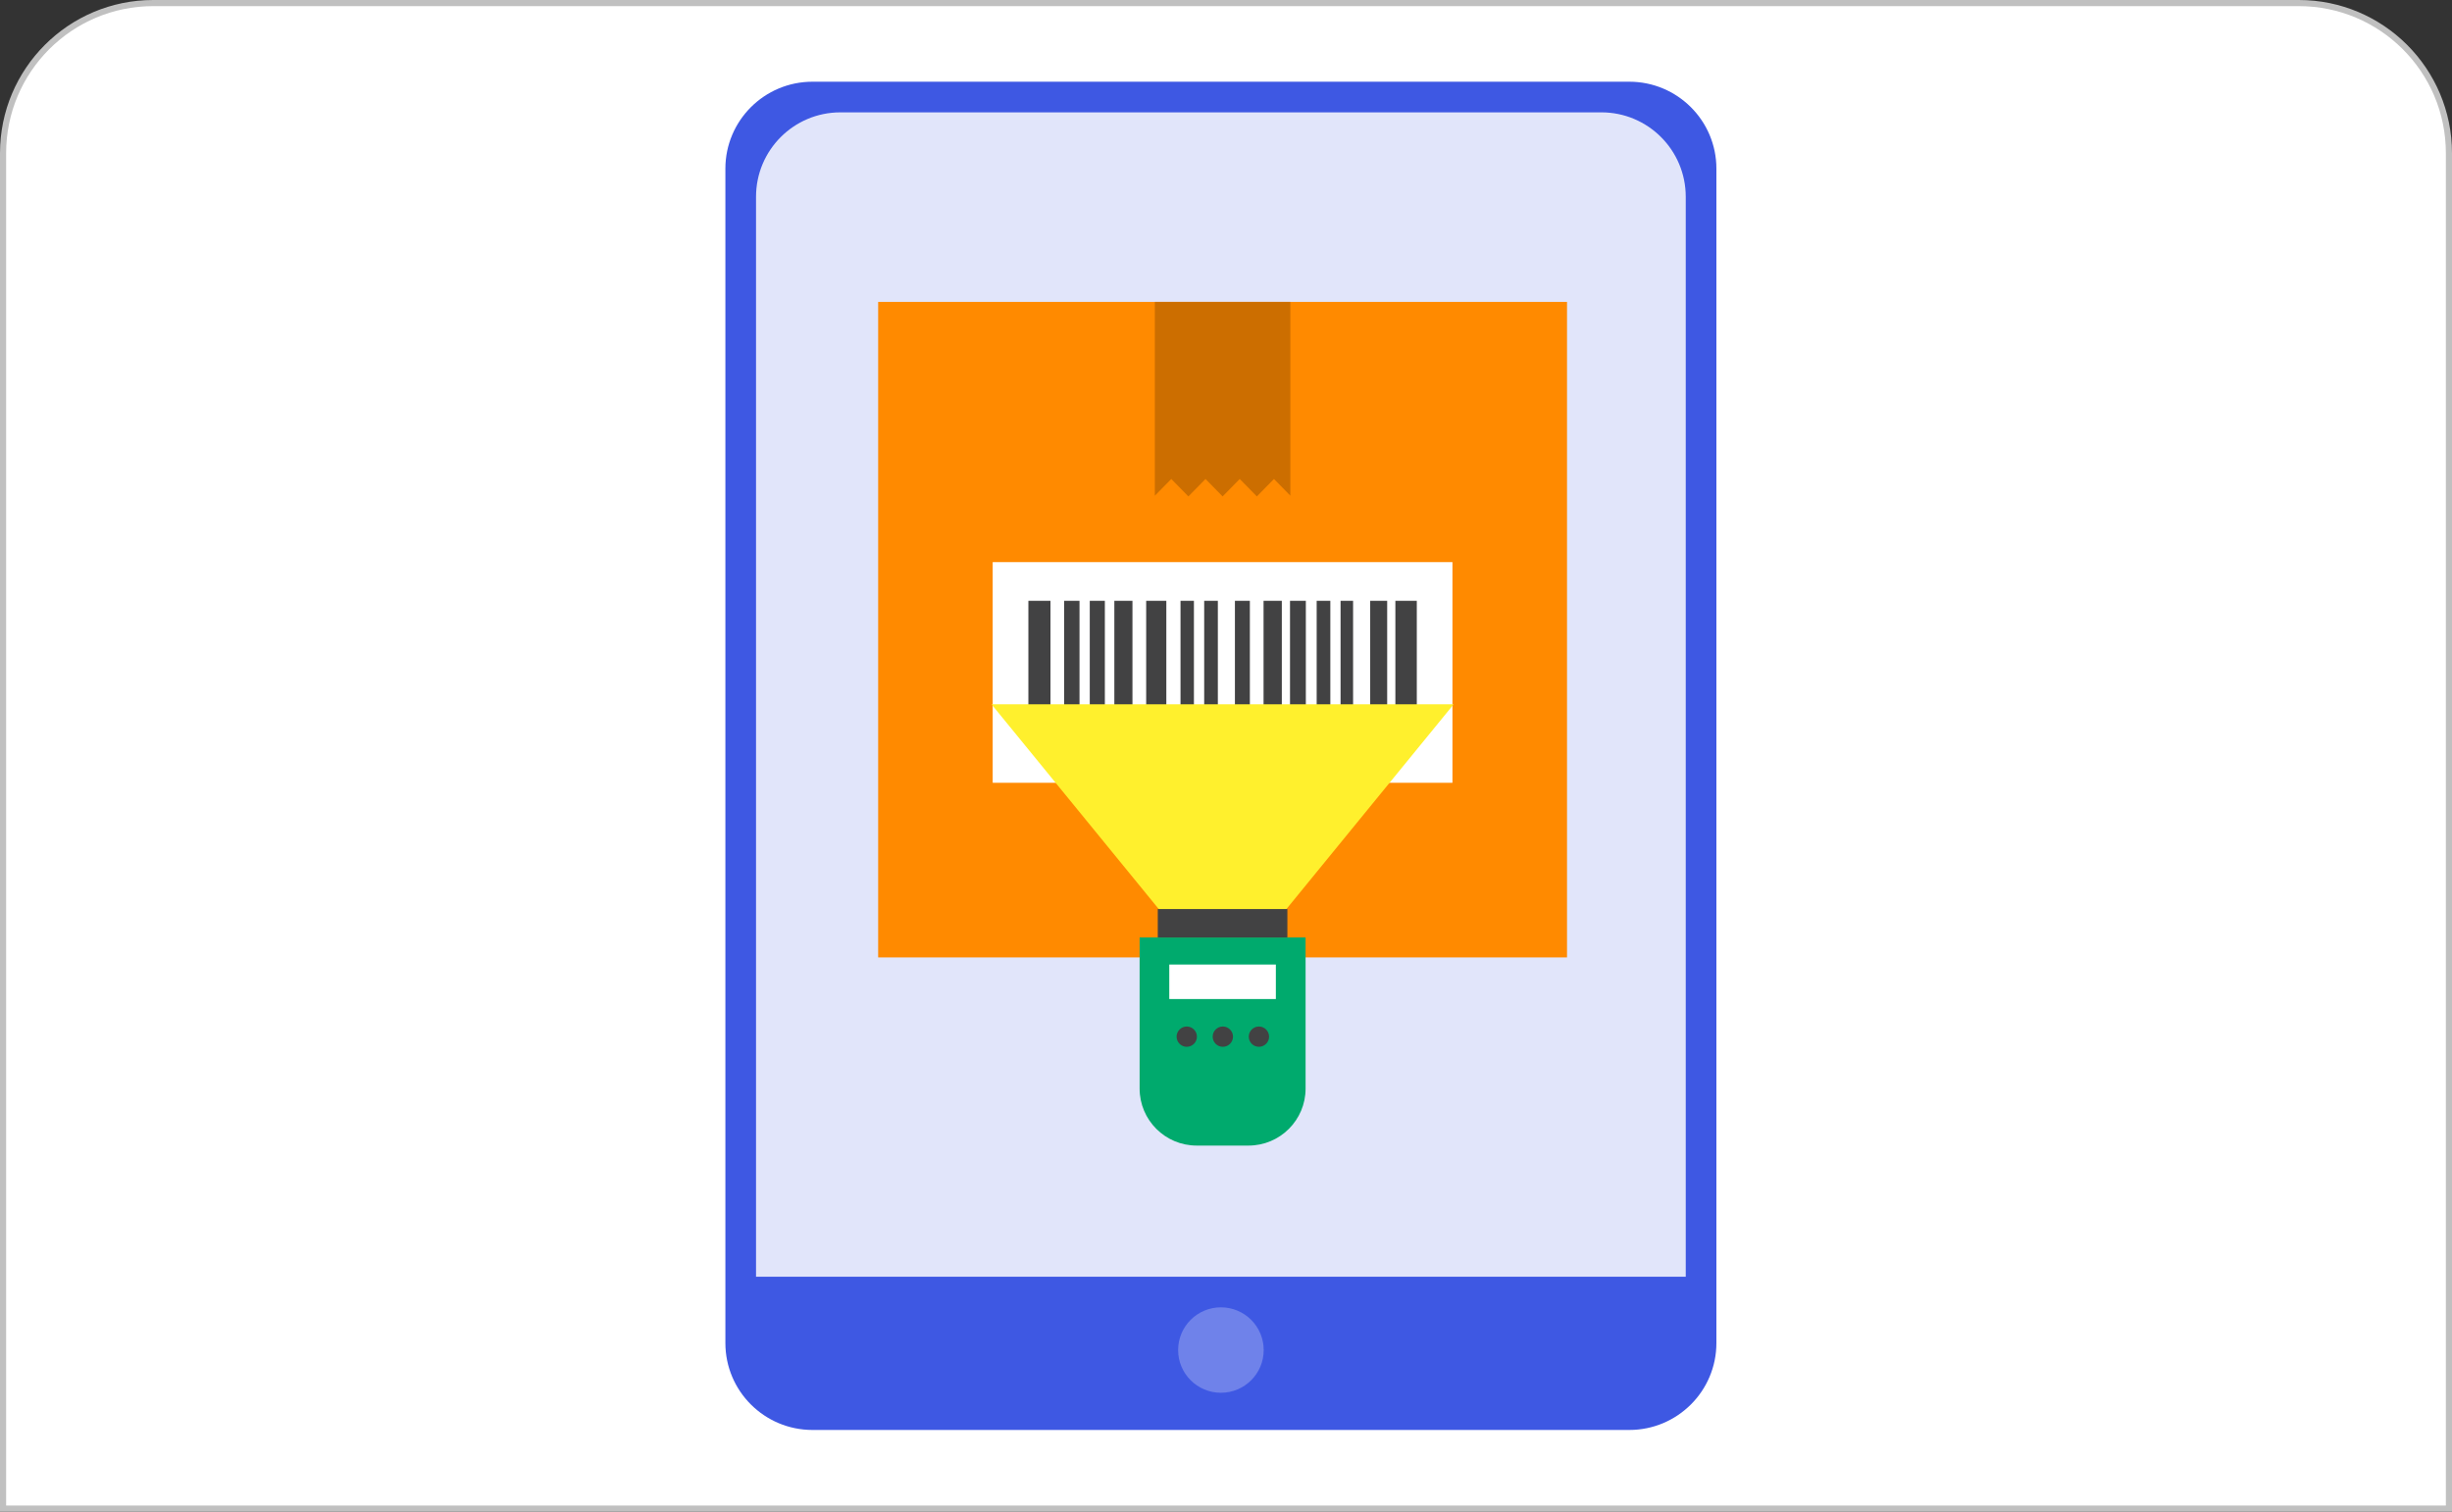
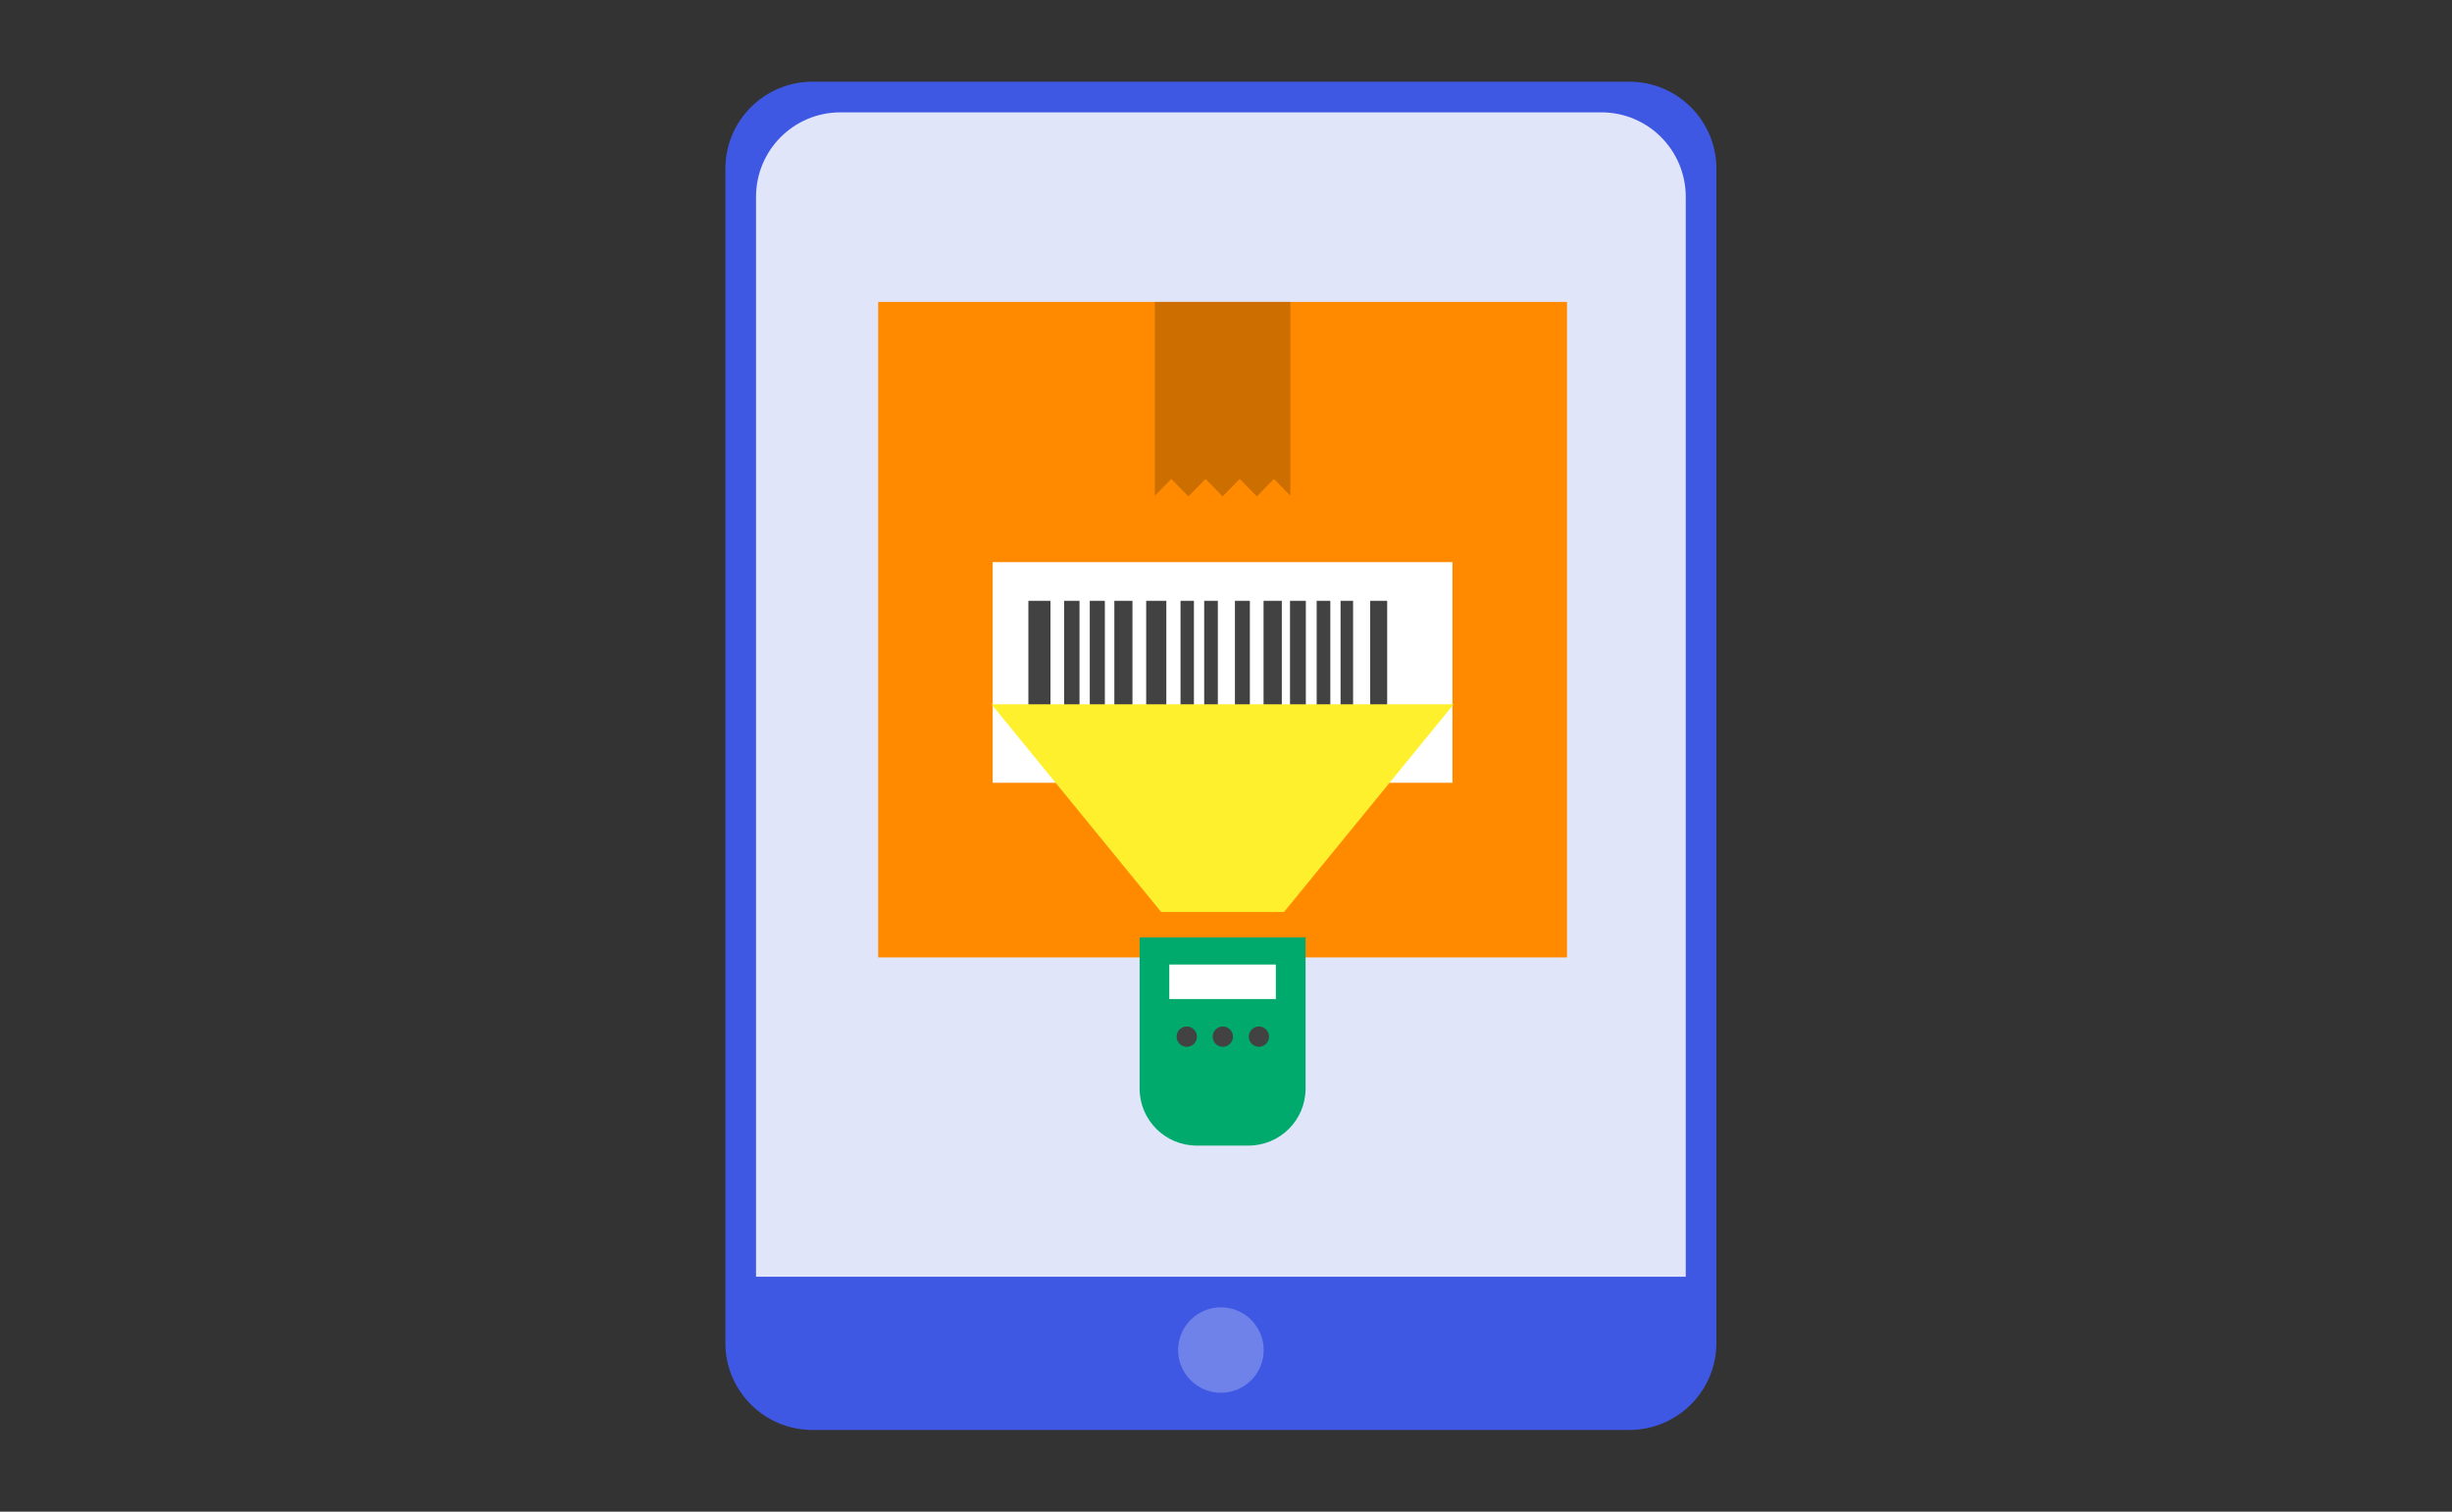
<svg xmlns="http://www.w3.org/2000/svg" width="240" height="148" viewBox="0 0 240 148" fill="none">
  <rect x="0" y="0" width="240" height="148" fill="#333333" stroke="none" />
-   <path d="M0.3 15C0.3 6.881 6.881 0.3 15 0.3H225C233.119 0.3 239.7 6.881 239.7 15V147.7H0.3V15Z" fill="white" stroke="#C0C0C0" stroke-width="0.6" />
  <g clip-path="url(#clip0_437_2174)">
    <path d="M159.474 8H79.526C74.817 8 71 11.812 71 16.514V131.486C71 136.188 74.817 140 79.526 140H159.474C164.183 140 168 136.188 168 131.486V16.514C168 11.812 164.183 8 159.474 8Z" fill="#3E58E3" />
    <path d="M156.744 11H82.259C77.697 11 74 14.698 74 19.266V125H165V19.266C165 14.701 161.303 11 156.744 11Z" fill="#E1E5FA" />
    <path opacity="0.3" d="M119.502 136.358C121.815 136.358 123.69 134.486 123.69 132.176C123.69 129.867 121.815 127.994 119.502 127.994C117.189 127.994 115.314 129.867 115.314 132.176C115.314 134.486 117.189 136.358 119.502 136.358Z" fill="#E1E5FA" />
    <path d="M153.378 29.559H85.954V93.736H153.378V29.559Z" fill="#FF8A00" />
    <path d="M117.994 46.893L119.669 48.601L121.344 46.893L123.02 48.601L124.695 46.893L126.297 48.528V29.559H113.035V48.531L114.644 46.893L116.319 48.601L117.994 46.893Z" fill="#CC6E00" />
    <path d="M142.165 55.034H97.164V76.638H142.165V55.034Z" fill="white" />
    <path d="M114.159 58.822H112.187V72.846H114.159V58.822Z" fill="#424243" />
    <path d="M119.202 58.822H117.865V72.846H119.202V58.822Z" fill="#424243" />
    <path d="M125.463 58.822H123.676V72.846H125.463V58.822Z" fill="#424243" />
    <path d="M122.336 58.822H120.873V72.846H122.336V58.822Z" fill="#424243" />
    <path d="M116.86 58.822H115.548V72.846H116.86V58.822Z" fill="#424243" />
    <path d="M108.142 58.822H106.666V72.846H108.142V58.822Z" fill="#424243" />
    <path d="M110.844 58.822H109.071V72.846H110.844V58.822Z" fill="#424243" />
    <path d="M105.661 58.822H104.157V72.846H105.661V58.822Z" fill="#424243" />
    <path d="M102.82 58.822H100.657V72.846H102.82V58.822Z" fill="#424243" />
    <path d="M135.775 58.822H134.114V72.846H135.775V58.822Z" fill="#424243" />
-     <path d="M138.675 58.822H136.578V72.846H138.675V58.822Z" fill="#424243" />
    <path d="M132.439 58.822H131.214V72.846H132.439V58.822Z" fill="#424243" />
    <path d="M130.212 58.822H128.875V72.846H130.212V58.822Z" fill="#424243" />
    <path d="M127.815 58.822H126.265V72.846H127.815V58.822Z" fill="#424243" />
    <path d="M125.682 89.285H113.649L97.048 68.954H142.284L125.682 89.285Z" fill="url(#paint0_linear_437_2174)" />
    <path d="M111.542 91.781H127.79V106.578C127.79 109.659 125.285 112.158 122.203 112.158H117.132C114.047 112.158 111.545 109.656 111.545 106.578V91.781H111.542Z" fill="#00AA6D" />
-     <path d="M126.007 89H113.322V91.781H126.007V89Z" fill="#424243" />
    <path d="M124.88 94.433H114.449V97.81H124.88V94.433Z" fill="white" />
    <path d="M117.154 101.494C117.154 102.041 116.707 102.487 116.159 102.487C115.611 102.487 115.164 102.041 115.164 101.494C115.164 100.947 115.611 100.5 116.159 100.5C116.707 100.5 117.154 100.947 117.154 101.494Z" fill="#424243" />
    <path d="M120.685 101.494C120.685 102.041 120.238 102.487 119.69 102.487C119.143 102.487 118.696 102.041 118.696 101.494C118.696 100.947 119.143 100.5 119.69 100.5C120.238 100.5 120.685 100.947 120.685 101.494Z" fill="#424243" />
    <path d="M124.217 101.494C124.217 102.041 123.77 102.487 123.222 102.487C122.674 102.487 122.228 102.041 122.228 101.494C122.228 100.947 122.674 100.5 123.222 100.5C123.77 100.5 124.217 100.947 124.217 101.494Z" fill="#424243" />
  </g>
  <defs>
    <linearGradient id="paint0_linear_437_2174" x1="119.666" y1="89.285" x2="119.666" y2="68.954" gradientUnits="userSpaceOnUse">
      <stop stop-color="#FFF02D" />
      <stop offset="0.99" stop-color="#FFF02D" />
    </linearGradient>
    <clipPath id="clip0_437_2174">
      <rect width="97" height="132" fill="white" transform="translate(71 8)" />
    </clipPath>
  </defs>
</svg>